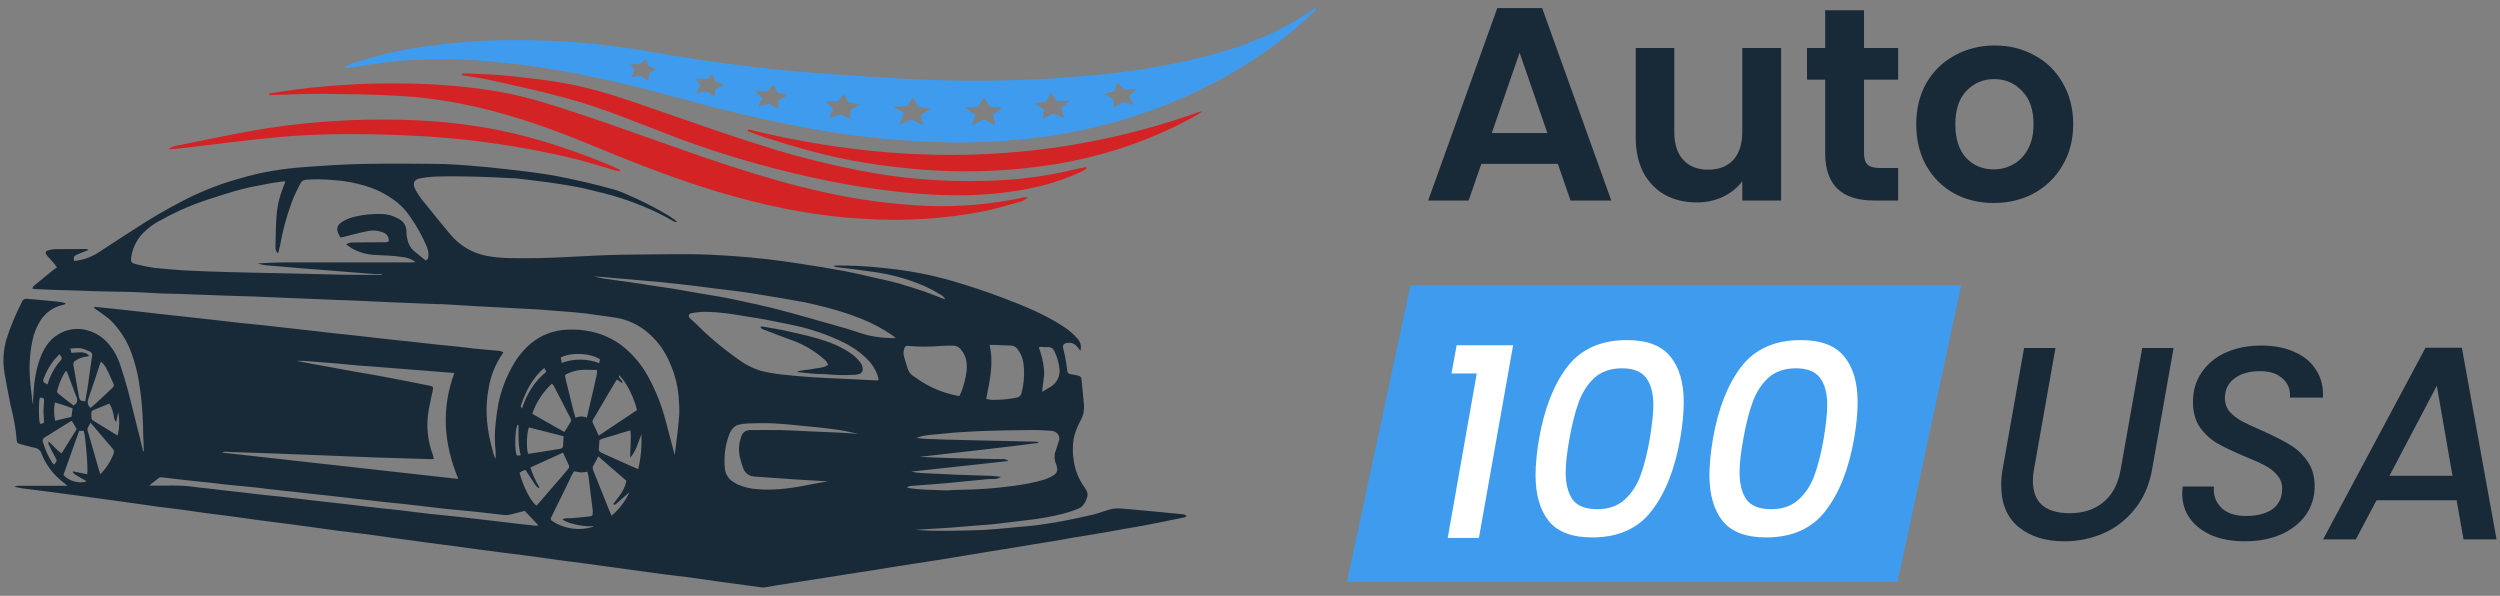
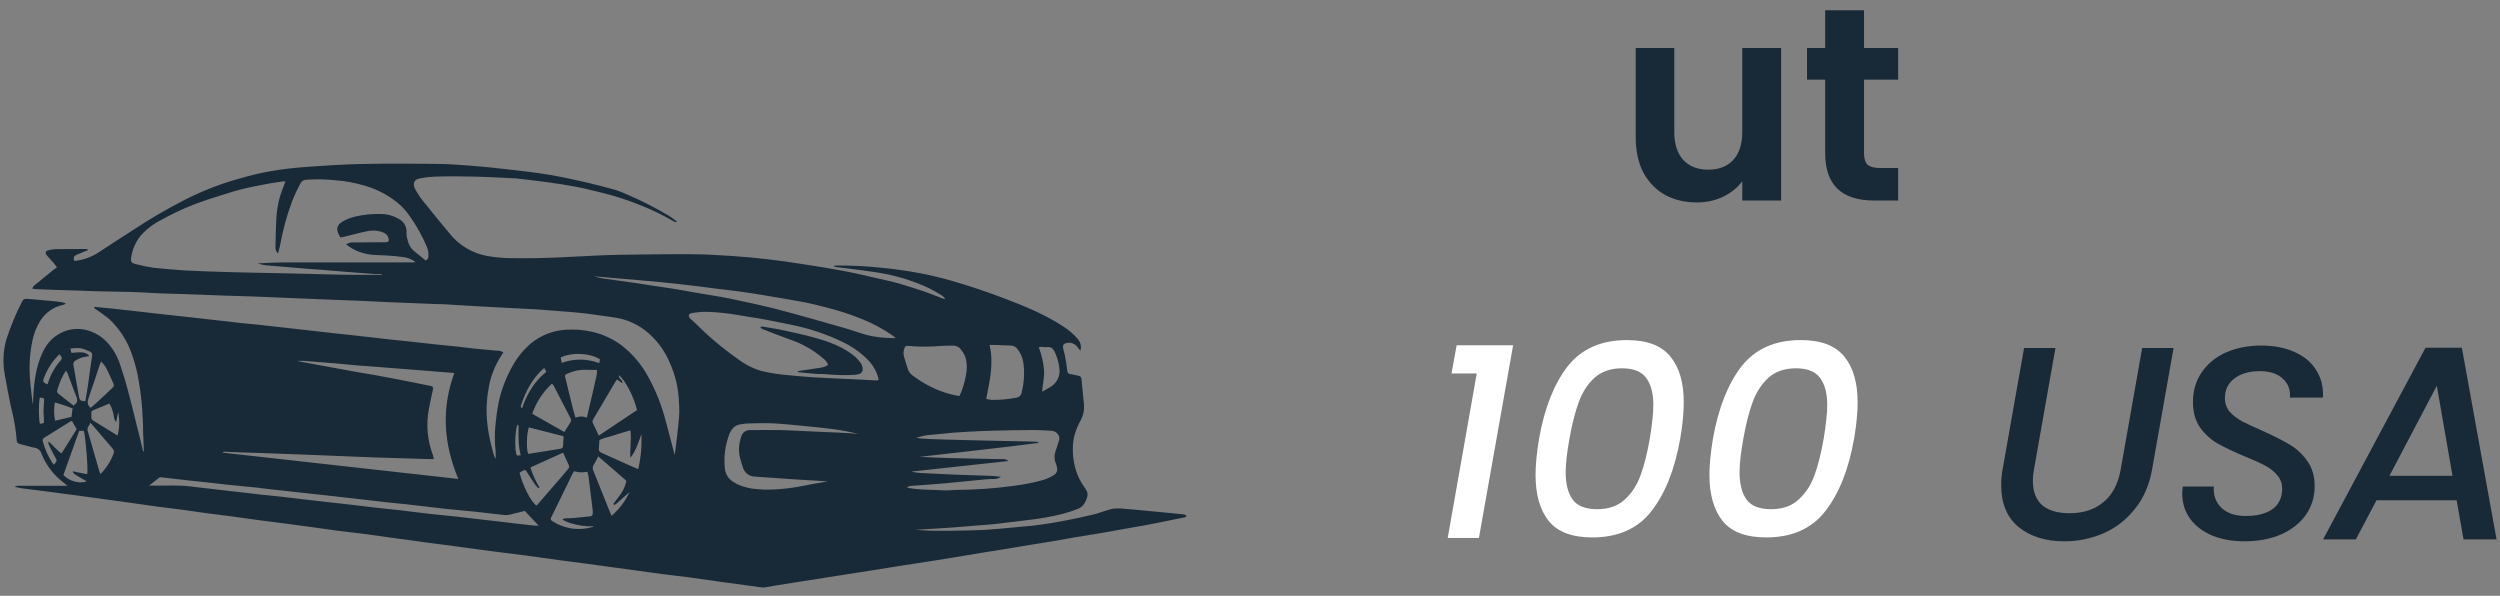
<svg xmlns="http://www.w3.org/2000/svg" width="214" height="51" viewBox="0 0 214 51" fill="none">
  <rect x="0" y="0" width="214" height="51" fill="#808080" stroke="none" />
-   <path d="M133.353 14.029H126.801L125.716 17.163H122.252L128.168 0.689H132.009L137.925 17.163H134.437L133.353 14.029ZM132.457 11.389L130.077 4.507L127.696 11.389H132.457Z" fill="#182938" />
  <path d="M152.462 4.106V17.163H149.139V15.514C148.715 16.079 148.157 16.527 147.466 16.857C146.79 17.171 146.052 17.328 145.25 17.328C144.229 17.328 143.326 17.116 142.54 16.692C141.754 16.252 141.134 15.616 140.678 14.783C140.238 13.934 140.018 12.929 140.018 11.766V4.106H143.318V11.295C143.318 12.332 143.577 13.133 144.096 13.699C144.614 14.249 145.321 14.524 146.217 14.524C147.128 14.524 147.843 14.249 148.362 13.699C148.88 13.133 149.139 12.332 149.139 11.295V4.106H152.462Z" fill="#182938" />
  <path d="M159.56 6.817V13.133C159.56 13.573 159.662 13.895 159.866 14.1C160.086 14.288 160.447 14.382 160.95 14.382H162.482V17.163H160.408C157.627 17.163 156.237 15.812 156.237 13.11V6.817H154.681V4.106H156.237V0.878H159.56V4.106H162.482V6.817H159.56Z" fill="#182938" />
-   <path d="M170.653 17.375C169.396 17.375 168.265 17.101 167.259 16.551C166.254 15.985 165.46 15.191 164.879 14.17C164.313 13.149 164.031 11.97 164.031 10.635C164.031 9.299 164.321 8.121 164.903 7.1C165.5 6.078 166.309 5.293 167.33 4.743C168.351 4.177 169.491 3.894 170.748 3.894C172.005 3.894 173.144 4.177 174.165 4.743C175.186 5.293 175.988 6.078 176.569 7.1C177.166 8.121 177.465 9.299 177.465 10.635C177.465 11.97 177.158 13.149 176.545 14.17C175.948 15.191 175.131 15.985 174.094 16.551C173.073 17.101 171.926 17.375 170.653 17.375ZM170.653 14.5C171.25 14.5 171.808 14.359 172.327 14.076C172.861 13.777 173.285 13.338 173.599 12.756C173.914 12.175 174.071 11.468 174.071 10.635C174.071 9.394 173.741 8.443 173.081 7.783C172.437 7.107 171.643 6.77 170.7 6.77C169.758 6.77 168.964 7.107 168.32 7.783C167.692 8.443 167.377 9.394 167.377 10.635C167.377 11.876 167.684 12.835 168.296 13.51C168.925 14.17 169.711 14.5 170.653 14.5Z" fill="#182938" />
  <path d="M175.947 29.791L174.108 40.184C174.046 40.499 174.014 40.821 174.014 41.151C174.014 42.078 174.281 42.777 174.815 43.248C175.365 43.704 176.143 43.932 177.149 43.932C178.327 43.932 179.293 43.618 180.048 42.989C180.818 42.361 181.312 41.426 181.532 40.184L183.371 29.791H186.058L184.219 40.184C183.984 41.52 183.489 42.651 182.734 43.578C181.996 44.505 181.1 45.197 180.048 45.652C178.995 46.108 177.879 46.336 176.701 46.336C175.098 46.336 173.794 45.927 172.789 45.11C171.799 44.293 171.304 43.107 171.304 41.551C171.304 41.033 171.343 40.577 171.422 40.184L173.26 29.791H175.947Z" fill="#182938" />
  <path d="M192.125 46.336C191.119 46.336 190.216 46.179 189.414 45.864C188.613 45.535 187.977 45.063 187.505 44.45C187.034 43.822 186.798 43.083 186.798 42.235C186.798 42.125 186.814 41.928 186.846 41.646H189.509C189.446 42.368 189.658 42.973 190.145 43.46C190.632 43.932 191.331 44.167 192.243 44.167C193.217 44.167 193.979 43.971 194.529 43.578C195.079 43.17 195.354 42.588 195.354 41.834C195.354 41.379 195.212 40.994 194.93 40.679C194.662 40.349 194.317 40.074 193.892 39.855C193.484 39.635 192.91 39.375 192.172 39.077C191.198 38.668 190.42 38.299 189.839 37.969C189.257 37.639 188.755 37.183 188.33 36.602C187.922 36.021 187.718 35.29 187.718 34.41C187.718 33.436 187.969 32.587 188.472 31.865C188.975 31.126 189.666 30.561 190.546 30.168C191.441 29.775 192.447 29.579 193.563 29.579C194.678 29.579 195.637 29.767 196.438 30.144C197.255 30.506 197.868 31.024 198.276 31.7C198.7 32.36 198.889 33.137 198.842 34.033H196.014C196.077 33.389 195.88 32.855 195.424 32.43C194.969 31.99 194.309 31.77 193.445 31.77C192.533 31.77 191.803 31.983 191.253 32.407C190.719 32.815 190.451 33.373 190.451 34.08C190.451 34.52 190.585 34.905 190.852 35.235C191.135 35.549 191.489 35.824 191.913 36.06C192.337 36.28 192.91 36.547 193.633 36.861C194.607 37.301 195.385 37.694 195.967 38.04C196.564 38.385 197.074 38.857 197.498 39.454C197.923 40.035 198.135 40.758 198.135 41.622C198.135 42.533 197.883 43.35 197.381 44.073C196.878 44.78 196.171 45.338 195.259 45.747C194.348 46.139 193.303 46.336 192.125 46.336Z" fill="#182938" />
  <path d="M210.288 42.824H203.429L201.661 46.171H198.857L207.624 29.767H210.735L213.705 46.171H210.877L210.288 42.824ZM209.934 40.727L208.591 33.02L204.537 40.727H209.934Z" fill="#182938" />
-   <path d="M120.738 24.415H167.875L162.437 49.797H115.299L120.738 24.415Z" fill="#3F9BED" />
  <path d="M124.249 31.969L124.69 29.552H129.523L126.596 46.049H123.924L126.41 31.969H124.249Z" fill="white" />
  <path d="M131.745 37.545C132.209 34.928 133.023 32.867 134.184 31.365C135.361 29.862 137.058 29.111 139.273 29.111C140.992 29.111 142.231 29.584 142.99 30.528C143.749 31.458 144.129 32.759 144.129 34.432C144.129 35.33 144.028 36.368 143.827 37.545C143.362 40.178 142.541 42.246 141.364 43.749C140.202 45.251 138.514 46.003 136.299 46.003C134.579 46.003 133.34 45.538 132.581 44.609C131.822 43.664 131.443 42.347 131.443 40.659C131.443 39.791 131.543 38.754 131.745 37.545ZM141.224 37.545C141.426 36.306 141.526 35.346 141.526 34.664C141.526 33.673 141.325 32.906 140.922 32.364C140.52 31.806 139.83 31.527 138.854 31.527C137.879 31.527 137.089 31.799 136.484 32.341C135.896 32.883 135.447 33.58 135.137 34.432C134.827 35.284 134.564 36.322 134.347 37.545C134.13 38.738 134.022 39.698 134.022 40.426C134.022 41.433 134.223 42.215 134.626 42.773C135.028 43.315 135.725 43.586 136.717 43.586C137.693 43.586 138.475 43.315 139.064 42.773C139.668 42.231 140.125 41.534 140.434 40.682C140.744 39.83 141.008 38.784 141.224 37.545Z" fill="white" />
  <path d="M146.629 37.545C147.094 34.928 147.907 32.867 149.069 31.365C150.246 29.862 151.942 29.111 154.157 29.111C155.877 29.111 157.116 29.584 157.875 30.528C158.634 31.458 159.013 32.759 159.013 34.432C159.013 35.33 158.913 36.368 158.711 37.545C158.247 40.178 157.426 42.246 156.249 43.749C155.087 45.251 153.398 46.003 151.183 46.003C149.464 46.003 148.225 45.538 147.466 44.609C146.707 43.664 146.327 42.347 146.327 40.659C146.327 39.791 146.428 38.754 146.629 37.545ZM156.109 37.545C156.31 36.306 156.411 35.346 156.411 34.664C156.411 33.673 156.21 32.906 155.807 32.364C155.404 31.806 154.715 31.527 153.739 31.527C152.763 31.527 151.973 31.799 151.369 32.341C150.781 32.883 150.331 33.58 150.022 34.432C149.712 35.284 149.448 36.322 149.232 37.545C149.015 38.738 148.906 39.698 148.906 40.426C148.906 41.433 149.108 42.215 149.51 42.773C149.913 43.315 150.61 43.586 151.602 43.586C152.577 43.586 153.36 43.315 153.948 42.773C154.552 42.231 155.009 41.534 155.319 40.682C155.629 39.83 155.892 38.784 156.109 37.545Z" fill="white" />
  <path d="M12.314 38.64C12.291 38.048 12.268 37.454 12.247 36.862C12.247 36.554 12.247 36.243 12.222 35.935C12.181 34.843 12.07 33.755 11.89 32.677C11.762 31.868 11.558 31.072 11.28 30.301C10.897 29.184 10.251 28.174 9.395 27.353C9.069 27.059 8.684 26.827 8.333 26.558C8.239 26.483 8.074 26.467 8.065 26.263C8.587 26.315 9.097 26.36 9.606 26.415C10.369 26.496 11.135 26.582 11.899 26.669L13.222 26.823C13.818 26.891 14.417 26.954 15.013 27.02L16.35 27.167L18.212 27.374C18.998 27.464 19.785 27.56 20.574 27.646C21.122 27.705 21.672 27.752 22.223 27.809C22.7 27.859 23.177 27.913 23.656 27.968C24.241 28.031 24.823 28.099 25.408 28.165L26.841 28.326L28.488 28.514L29.992 28.675C30.577 28.741 31.161 28.804 31.746 28.872C32.285 28.931 32.822 28.997 33.351 29.056C33.881 29.115 34.475 29.169 35.037 29.231C35.849 29.319 36.658 29.414 37.47 29.5C38.032 29.562 38.596 29.609 39.155 29.668C39.658 29.723 40.157 29.793 40.66 29.845C41.279 29.909 41.903 29.963 42.524 30.017C42.722 30.008 42.918 30.056 43.088 30.156C43.06 30.211 43.029 30.265 42.994 30.317C42.367 31.233 41.96 32.279 41.804 33.375C41.684 34.055 41.635 34.745 41.655 35.434C41.683 36.229 41.79 37.02 41.974 37.794C42.054 38.141 42.143 38.475 42.235 38.831C42.279 38.989 42.343 39.142 42.425 39.284C42.437 39.066 42.437 38.849 42.425 38.631C42.335 37.839 42.335 37.04 42.425 36.248C42.479 35.657 42.562 35.069 42.675 34.486C42.908 33.383 43.31 32.322 43.868 31.339C44.276 30.592 44.821 29.926 45.473 29.373C46.343 28.664 47.426 28.259 48.553 28.222C49.262 28.182 49.974 28.241 50.667 28.396C51.596 28.606 52.47 29.009 53.229 29.58C54.148 30.296 54.908 31.191 55.462 32.21C56.127 33.408 56.636 34.685 56.978 36.01C57.239 36.98 57.492 37.953 57.758 38.958C57.831 38.373 57.907 37.808 57.971 37.243C58.035 36.679 58.095 36.11 58.138 35.543C58.161 35.262 58.138 34.976 58.138 34.693C58.138 34.609 58.12 34.527 58.118 34.443C58.084 33.253 57.81 32.082 57.31 30.999C56.932 30.108 56.367 29.306 55.653 28.646C54.773 27.818 53.647 27.295 52.442 27.154C51.69 27.063 50.945 26.927 50.195 26.839C49.61 26.766 49.023 26.723 48.436 26.675C47.551 26.603 46.663 26.537 45.776 26.469C45.657 26.469 45.547 26.469 45.416 26.455L42.462 26.301C42.004 26.279 41.545 26.256 41.086 26.229L37.83 26.034C37.722 26.034 37.612 26.034 37.504 26.034C36.184 25.982 34.86 25.932 33.539 25.877C32.579 25.837 31.618 25.782 30.657 25.741C29.946 25.712 29.238 25.691 28.529 25.662L25.105 25.521C24 25.476 22.895 25.426 21.789 25.383C20.959 25.351 20.129 25.335 19.299 25.306C18.063 25.261 16.825 25.211 15.586 25.168C14.793 25.138 13.997 25.138 13.206 25.088C11.752 24.993 10.298 24.959 8.849 24.945C8.2 24.945 7.551 24.9 6.902 24.88C6.145 24.855 5.386 24.837 4.629 24.812C4.088 24.794 3.548 24.772 3.008 24.746C2.926 24.738 2.844 24.725 2.763 24.707C2.791 24.626 2.832 24.549 2.884 24.481C3.409 24.045 3.936 23.614 4.467 23.186C4.586 23.088 4.717 23.002 4.875 22.887C4.776 22.751 4.694 22.624 4.595 22.51C4.407 22.284 4.201 22.095 4.022 21.873C3.843 21.651 3.877 21.488 4.173 21.42C4.357 21.366 4.548 21.335 4.74 21.327C5.558 21.315 6.379 21.315 7.198 21.315C7.319 21.315 7.462 21.286 7.558 21.404C7.214 21.542 6.87 21.66 6.553 21.812C6.301 21.932 6.287 22.016 6.342 22.338C7.092 22.269 7.812 22.017 8.438 21.606C9.489 20.912 10.548 20.232 11.605 19.551C12.878 18.716 14.194 17.946 15.547 17.245C16.928 16.521 18.373 15.925 19.865 15.466C20.753 15.205 21.645 14.951 22.541 14.77C23.487 14.583 24.441 14.445 25.401 14.357C26.479 14.257 27.557 14.203 28.637 14.13C31.501 13.962 34.37 14.01 37.229 14.028C38.202 14.028 39.176 14.096 40.146 14.171C41.261 14.255 42.373 14.368 43.483 14.498C44.661 14.631 45.845 14.767 47.016 14.962C48.106 15.144 49.186 15.386 50.261 15.629C51.082 15.831 51.894 16.035 52.703 16.262C53.045 16.374 53.38 16.507 53.706 16.66C54.931 17.185 56.118 17.791 57.26 18.474C57.489 18.613 57.707 18.787 57.948 18.964C57.794 19.059 57.707 18.964 57.629 18.926C56.759 18.419 55.852 17.977 54.916 17.604C53.831 17.158 52.713 16.793 51.573 16.511C50.851 16.341 50.13 16.146 49.401 16.005C48.541 15.84 47.672 15.71 46.805 15.59C45.902 15.466 44.994 15.364 44.088 15.262H43.944C41.708 15.132 39.472 15.051 37.231 15.117C36.799 15.134 36.369 15.185 35.945 15.268C35.45 15.361 35.305 15.688 35.516 16.144C35.783 16.649 36.111 17.121 36.493 17.549C37.158 18.377 37.823 19.207 38.509 20.016C39.305 21.003 40.432 21.675 41.687 21.909C42.326 22.021 42.972 22.083 43.62 22.095C44.402 22.116 45.186 22.095 45.968 22.095C46.714 22.082 47.459 22.052 48.204 22.018C49.094 21.98 49.981 21.923 50.869 21.884C51.626 21.851 52.385 21.817 53.141 21.807C55.139 21.782 57.138 21.751 59.136 21.762C60.301 21.762 61.468 21.835 62.631 21.909C63.651 21.975 64.667 22.073 65.683 22.188C66.66 22.299 67.634 22.44 68.607 22.592C69.817 22.778 71.028 22.968 72.232 23.195C73.234 23.383 74.225 23.626 75.213 23.85C75.789 23.98 76.36 24.1 76.931 24.261C77.667 24.471 78.398 24.714 79.125 24.954C79.68 25.145 80.222 25.372 80.769 25.582C80.82 25.587 80.871 25.587 80.921 25.582C80.788 25.411 80.618 25.27 80.423 25.172C79.843 24.812 79.228 24.508 78.589 24.265C77.74 23.934 76.865 23.672 75.972 23.483C75.128 23.306 74.266 23.209 73.411 23.088C72.803 23.002 72.193 22.939 71.576 22.862C71.491 22.848 71.411 22.81 71.347 22.753C71.443 22.753 71.542 22.733 71.638 22.73C72.901 22.719 74.164 22.782 75.42 22.918C76.545 23.023 77.662 23.18 78.77 23.39C79.666 23.56 80.554 23.78 81.432 24.027C83.017 24.481 84.572 25.009 86.106 25.594C87.835 26.254 89.546 26.968 91.087 27.993C91.528 28.281 91.927 28.63 92.27 29.029C92.385 29.166 92.465 29.328 92.502 29.503C92.538 29.677 92.53 29.858 92.478 30.029C92.382 29.904 92.32 29.827 92.261 29.745C92.154 29.583 91.997 29.46 91.813 29.394C91.63 29.328 91.429 29.323 91.242 29.38C91.047 29.428 90.96 29.557 91.002 29.791C91.043 30.024 91.119 30.226 91.158 30.448C91.236 30.868 91.307 31.287 91.357 31.711C91.378 31.89 91.426 31.997 91.621 32.024C91.816 32.051 92.079 32.103 92.29 32.158C92.501 32.212 92.554 32.26 92.579 32.5C92.648 33.221 92.715 33.942 92.79 34.663C92.827 35.116 92.731 35.569 92.513 35.969C92.267 36.406 92.078 36.871 91.951 37.355C91.906 37.55 91.874 37.749 91.857 37.949C91.793 38.712 91.871 39.48 92.086 40.216C92.226 40.684 92.436 41.128 92.71 41.533C92.735 41.574 92.763 41.613 92.79 41.651C92.974 41.921 93.171 42.186 93.066 42.538C92.937 42.973 92.733 43.37 92.284 43.551C91.862 43.722 91.429 43.865 90.988 43.98C89.974 44.233 88.943 44.416 87.904 44.526C86.998 44.628 86.092 44.753 85.186 44.855C84.805 44.898 84.42 44.921 84.04 44.95C83.225 45.018 82.411 45.086 81.597 45.15C81.189 45.184 80.781 45.206 80.373 45.231C79.701 45.27 79.031 45.304 78.357 45.354C78.79 45.381 79.226 45.419 79.66 45.428C80.322 45.442 80.984 45.442 81.648 45.428C82.538 45.415 83.427 45.401 84.317 45.356C85.06 45.317 85.801 45.233 86.541 45.17C87.129 45.118 87.713 45.07 88.298 45.009C88.692 44.968 89.085 44.912 89.477 44.853C89.988 44.773 90.499 44.699 91.004 44.596C91.864 44.426 92.724 44.254 93.575 44.048C94.134 43.912 94.668 43.678 95.228 43.553C95.561 43.509 95.897 43.509 96.23 43.553C96.663 43.578 97.092 43.624 97.523 43.664L99.461 43.846L101.181 44.018C101.323 44.032 101.477 44.018 101.564 44.197C101.523 44.232 101.476 44.259 101.426 44.279C100.662 44.438 99.898 44.593 99.133 44.746C98.686 44.834 98.237 44.923 97.789 45.005C97.186 45.113 96.581 45.213 95.98 45.32C95.446 45.413 94.916 45.517 94.375 45.608C93.51 45.753 92.644 45.889 91.781 46.034C91.247 46.125 90.717 46.229 90.176 46.32C89.596 46.417 89.013 46.503 88.433 46.599C87.899 46.685 87.367 46.78 86.828 46.868L84.943 47.172L83.414 47.422C82.787 47.526 82.159 47.632 81.531 47.734C80.903 47.837 80.205 47.95 79.54 48.054C78.662 48.19 77.784 48.319 76.906 48.458C76.323 48.548 75.745 48.65 75.163 48.743C74.58 48.836 73.952 48.932 73.349 49.025L71.712 49.281L68.829 49.734L66.41 50.117C66.089 50.169 65.77 50.231 65.451 50.281C65.368 50.292 65.284 50.292 65.201 50.281C64.055 50.124 62.892 49.97 61.739 49.811C60.787 49.678 59.837 49.535 58.886 49.408C58.198 49.317 57.526 49.247 56.847 49.161C56.12 49.065 55.396 48.961 54.669 48.864L52.708 48.596C51.898 48.485 51.089 48.369 50.28 48.263C49.507 48.158 48.732 48.063 47.959 47.959C46.982 47.827 46.007 47.687 45.033 47.555C44.388 47.469 43.744 47.397 43.102 47.313C42.341 47.215 41.579 47.113 40.809 47.011C40.155 46.923 39.502 46.83 38.848 46.744C38.084 46.642 37.323 46.546 36.555 46.444C35.72 46.333 34.888 46.218 34.055 46.104C33.081 45.968 32.106 45.828 31.129 45.698C30.428 45.605 29.721 45.537 29.02 45.447C28.352 45.361 27.687 45.258 27.022 45.166C26.522 45.095 26.022 45.029 25.523 44.964L24.486 44.825C23.702 44.723 22.915 44.626 22.129 44.522C21.402 44.424 20.677 44.315 19.952 44.218C19.228 44.12 18.544 44.043 17.843 43.95C17.141 43.857 16.393 43.744 15.666 43.644C15.192 43.578 14.715 43.519 14.238 43.461C14.008 43.429 13.761 43.406 13.522 43.372C12.417 43.218 11.312 43.057 10.207 42.905C9.101 42.753 7.991 42.61 6.886 42.452C6.017 42.336 5.148 42.225 4.279 42.105C3.492 42.003 2.706 41.91 1.919 41.805C1.722 41.778 1.525 41.728 1.256 41.674C1.381 41.594 1.531 41.562 1.678 41.583H5.774L5.113 41.041C4.424 40.441 3.89 39.687 3.556 38.842C3.521 38.712 3.448 38.595 3.348 38.504C3.247 38.414 3.122 38.354 2.988 38.332C2.552 38.255 2.128 38.105 1.699 38.003C1.545 37.962 1.442 37.896 1.433 37.717C1.372 36.948 1.255 36.184 1.084 35.432C1.027 35.153 0.942 34.879 0.887 34.6C0.72 33.743 0.55 32.899 0.405 32.044C0.218 31.036 0.27 29.998 0.559 29.013C0.918 27.905 1.367 26.829 1.903 25.793C1.932 25.72 1.986 25.658 2.056 25.62C2.126 25.581 2.207 25.567 2.286 25.58C2.55 25.605 2.813 25.621 3.077 25.644L4.799 25.802C5.083 25.823 5.364 25.876 5.636 25.959C5.579 26 5.528 26.068 5.464 26.081C5.05 26.161 4.656 26.324 4.309 26.561C3.962 26.799 3.668 27.105 3.446 27.46C3.12 27.988 2.891 28.569 2.772 29.176C2.561 30.191 2.488 31.229 2.556 32.262C2.586 32.854 2.671 33.443 2.731 34.033C2.744 34.237 2.779 34.439 2.836 34.636C2.836 34.493 2.836 34.35 2.836 34.208C2.891 33.017 3.006 31.834 3.421 30.709C3.731 29.872 4.171 29.11 4.98 28.63C5.637 28.218 6.428 28.066 7.193 28.206C8.089 28.382 8.886 28.881 9.431 29.605C9.827 30.113 10.126 30.689 10.314 31.303C10.773 32.663 11.121 34.037 11.461 35.425C11.621 36.105 11.803 36.785 11.97 37.466C12.066 37.856 12.158 38.248 12.252 38.638L12.314 38.64ZM23.809 21.694C23.726 21.626 23.661 21.538 23.621 21.439C23.58 21.339 23.567 21.231 23.58 21.125C23.603 20.27 23.608 19.413 23.665 18.561C23.701 18.04 23.783 17.524 23.913 17.019C24.041 16.518 24.25 16.037 24.431 15.529C24.37 15.525 24.309 15.525 24.247 15.529C23.904 15.577 23.56 15.613 23.216 15.679C22.367 15.842 21.512 15.983 20.677 16.2C19.714 16.452 18.769 16.767 17.822 17.073C16.451 17.516 15.128 18.091 13.871 18.79C13.201 19.116 12.599 19.565 12.096 20.111C11.637 20.651 11.34 21.305 11.236 22.002C11.174 22.42 11.236 22.51 11.644 22.612C12.155 22.75 12.673 22.855 13.197 22.927C14.114 23.027 15.013 23.095 15.926 23.154C17.187 23.22 18.448 23.259 19.709 23.295C21.044 23.333 22.381 23.354 23.715 23.383C24.633 23.401 25.55 23.422 26.467 23.444C27.343 23.465 28.222 23.499 29.1 23.51C30.146 23.526 31.194 23.526 32.242 23.531H32.668V23.46C32.478 23.46 32.285 23.46 32.093 23.46C31.412 23.413 30.73 23.361 30.045 23.304C29.267 23.243 28.49 23.172 27.71 23.111C27.281 23.075 26.848 23.05 26.417 23.016L23.06 22.733C22.722 22.722 22.387 22.659 22.069 22.547C22.828 22.506 23.585 22.463 24.339 22.46C27.988 22.46 31.636 22.46 35.285 22.46C35.383 22.46 35.482 22.447 35.58 22.438C35.22 22.169 34.786 22.011 34.335 21.984C33.636 21.889 32.925 21.857 32.216 21.828C31.493 21.817 30.784 21.629 30.152 21.279C29.983 21.182 29.827 21.052 29.63 20.921C29.813 20.796 30.034 20.737 30.256 20.753L32.748 20.737C32.844 20.743 32.941 20.743 33.037 20.737C33.267 20.712 33.303 20.651 33.267 20.436C33.247 20.318 33.196 20.207 33.119 20.114C33.042 20.022 32.942 19.951 32.829 19.91C32.369 19.721 31.86 19.684 31.377 19.805C30.742 19.925 30.118 20.111 29.49 20.259C29.375 20.286 29.26 20.306 29.143 20.329L29.024 20.12C28.74 19.608 28.836 19.25 29.348 18.951C29.67 18.768 30.016 18.631 30.377 18.545C31.128 18.368 31.899 18.292 32.67 18.318C33.178 18.327 33.673 18.468 34.108 18.726C34.323 18.827 34.503 18.988 34.626 19.19C34.748 19.392 34.807 19.625 34.796 19.86C34.788 20.086 34.819 20.312 34.888 20.529C34.953 20.858 35.112 21.163 35.346 21.406C35.702 21.705 36.066 21.996 36.426 22.293C36.502 22.27 36.569 22.223 36.614 22.159C36.659 22.095 36.68 22.017 36.674 21.939C36.696 21.666 36.651 21.391 36.544 21.139C36.161 20.226 35.679 19.358 35.106 18.549C34.802 18.091 34.43 17.68 34.003 17.332C33.216 16.703 32.316 16.228 31.349 15.933C30.444 15.651 29.506 15.477 28.559 15.416C27.781 15.339 26.997 15.329 26.217 15.386C26.117 15.385 26.018 15.412 25.932 15.464C25.846 15.515 25.776 15.59 25.731 15.679C25.449 16.191 25.202 16.721 24.991 17.266C24.527 18.517 24.18 19.807 23.952 21.12C23.894 21.286 23.851 21.499 23.809 21.694ZM75.213 32.502C75.177 32.357 75.151 32.217 75.105 32.085C74.909 31.559 74.596 31.084 74.188 30.695C73.558 30.09 72.829 29.594 72.033 29.226C71.2 28.828 70.336 28.496 69.451 28.233C68.221 27.848 66.951 27.655 65.694 27.39C65.167 27.279 64.632 27.206 64.089 27.12C63.438 27.013 62.789 26.893 62.133 26.816C61.573 26.745 61.01 26.703 60.445 26.691C60.038 26.691 59.632 26.728 59.232 26.8C58.929 26.848 58.877 27.063 59.09 27.279C59.216 27.405 59.363 27.505 59.489 27.637C60.61 28.764 61.828 29.792 63.13 30.709C63.738 31.178 64.429 31.532 65.167 31.752C65.761 31.895 66.364 31.999 66.972 32.065C67.829 32.162 68.691 32.228 69.554 32.292C70.657 32.36 71.762 32.403 72.865 32.457L73.225 32.473C73.849 32.505 74.47 32.539 75.094 32.568C75.124 32.559 75.144 32.536 75.213 32.502ZM88.926 37.908C85.521 38.361 82.118 38.704 78.722 39.105C79.6 39.148 80.476 39.187 81.352 39.209C82.615 39.245 83.874 39.268 85.143 39.295C85.372 39.295 85.601 39.295 85.831 39.295C86.01 39.29 86.186 39.349 86.324 39.463L77.993 40.37C78.275 40.434 78.563 40.475 78.852 40.49C79.825 40.542 80.797 40.592 81.769 40.631C82.742 40.669 83.764 40.692 84.762 40.731C85.039 40.731 85.317 40.783 85.679 40.817C85.511 40.938 85.308 41.003 85.099 41.003C84.87 41.003 84.64 41.003 84.411 41.028C83.299 41.134 82.189 41.254 81.077 41.354C80.095 41.443 79.114 41.513 78.132 41.581C77.958 41.587 77.787 41.627 77.63 41.701C77.674 41.729 77.722 41.752 77.772 41.769C78.758 41.946 79.76 41.914 80.754 41.973C81.171 41.998 81.593 41.935 82.012 41.932C83.598 41.922 85.18 41.808 86.75 41.59C87.633 41.486 88.506 41.311 89.36 41.066C89.656 40.969 89.938 40.837 90.201 40.672C90.324 40.603 90.417 40.494 90.466 40.364C90.514 40.233 90.514 40.09 90.465 39.96C90.449 39.866 90.424 39.774 90.389 39.685C90.242 39.355 90.228 38.981 90.35 38.64C90.433 38.343 90.55 38.057 90.635 37.76C90.682 37.642 90.692 37.513 90.665 37.389C90.621 37.245 90.532 37.118 90.412 37.026C90.291 36.934 90.145 36.882 89.993 36.876C89.502 36.853 89.009 36.808 88.516 36.81C87.266 36.81 86.014 36.844 84.764 36.874C84.127 36.89 83.489 36.924 82.854 36.956C82.469 36.976 82.086 36.999 81.707 37.03C81.001 37.092 80.297 37.16 79.591 37.23C79.198 37.261 78.813 37.347 78.444 37.484C78.73 37.527 79.018 37.556 79.306 37.57C79.907 37.597 80.508 37.618 81.109 37.633C82.228 37.665 83.347 37.692 84.466 37.715C85.842 37.747 87.218 37.772 88.58 37.803C88.664 37.805 88.747 37.816 88.828 37.837C88.864 37.855 88.897 37.879 88.926 37.908ZM19.067 38.694V38.747L39.233 40.998C37.977 37.989 37.761 34.987 38.894 31.929L37.5 31.818L34.808 31.605L31.932 31.378C31.515 31.346 31.093 31.326 30.675 31.289C30.006 31.23 29.336 31.158 28.666 31.101C27.794 31.027 26.92 30.958 26.045 30.893C25.83 30.877 25.612 30.893 25.396 30.893C26 31.02 26.603 31.119 27.203 31.233C28.325 31.437 29.446 31.648 30.567 31.849C31.065 31.94 31.563 32.013 32.06 32.101C32.558 32.19 33.003 32.278 33.475 32.366C33.948 32.455 34.489 32.559 34.996 32.659C35.619 32.784 36.243 32.904 36.864 33.035C37.071 33.078 37.094 33.164 37.053 33.378C36.931 33.935 36.807 34.491 36.704 35.049C36.463 36.359 36.586 37.71 37.059 38.958C37.092 39.069 37.119 39.183 37.14 39.298H36.704L32.014 39.155C31.45 39.137 30.886 39.109 30.322 39.087C29.157 39.039 27.992 38.989 26.827 38.946C25.555 38.896 24.282 38.849 23.007 38.803C22.069 38.769 21.131 38.744 20.195 38.71C19.884 38.71 19.572 38.676 19.26 38.663C19.195 38.667 19.13 38.677 19.067 38.694ZM44.92 43.733C44.48 43.844 44.054 43.959 43.623 44.059C43.484 44.091 43.342 44.101 43.201 44.089C42.377 44 41.554 43.896 40.731 43.807C39.908 43.719 39.054 43.656 38.22 43.565C37.05 43.435 35.883 43.29 34.714 43.157C34.152 43.093 33.59 43.048 33.028 42.987C32.466 42.925 31.907 42.857 31.347 42.792L29.63 42.597L28.267 42.442L26.479 42.248C25.988 42.193 25.5 42.136 25.009 42.084L23.255 41.894C22.812 41.844 22.374 41.78 21.931 41.733C21.106 41.649 20.28 41.576 19.457 41.49C18.884 41.431 18.311 41.356 17.739 41.293C17.226 41.236 16.712 41.191 16.198 41.132C15.41 41.044 14.623 40.948 13.834 40.86C13.767 40.847 13.697 40.855 13.635 40.885C13.35 41.111 13.078 41.325 12.766 41.565C12.961 41.565 13.117 41.565 13.272 41.565C14.281 41.592 15.293 41.504 16.302 41.64C16.825 41.712 17.35 41.762 17.875 41.821L19.379 41.998C19.95 42.064 20.526 42.125 21.097 42.193C21.537 42.243 21.98 42.302 22.42 42.349C22.97 42.408 23.521 42.456 24.071 42.517C24.821 42.601 25.573 42.694 26.323 42.783L28.077 42.984C28.568 43.039 29.056 43.089 29.547 43.145L31.152 43.336C31.611 43.388 32.069 43.445 32.512 43.495C33.049 43.551 33.588 43.599 34.117 43.66C35 43.764 35.881 43.887 36.764 43.984C37.553 44.073 38.341 44.138 39.13 44.227C40.323 44.361 41.515 44.504 42.708 44.642L44.462 44.85C44.891 44.9 45.321 44.948 45.751 44.993C45.849 44.993 45.952 44.993 46.108 44.993L44.92 43.733ZM76.685 28.936C76.523 28.811 76.422 28.73 76.316 28.655C75.513 28.11 74.652 27.654 73.748 27.294C72.791 26.91 71.809 26.59 70.808 26.335C70.18 26.174 69.551 26.011 68.914 25.882C67.687 25.655 66.456 25.451 65.226 25.245C64.564 25.136 63.899 25.034 63.234 24.943C62.569 24.852 61.874 24.778 61.195 24.694C60.707 24.633 60.22 24.564 59.732 24.503C59.161 24.435 58.585 24.367 58.014 24.304C57.514 24.249 57.013 24.197 56.51 24.147C55.914 24.091 55.315 24.038 54.717 23.986L52.385 23.787L51.926 23.744L50.851 23.651C51.126 23.738 51.408 23.803 51.694 23.846C52.703 23.993 53.715 24.129 54.724 24.272C55.045 24.32 55.364 24.376 55.682 24.426C56.288 24.517 56.895 24.596 57.498 24.694C58.067 24.784 58.645 24.893 59.202 24.991C60.053 25.136 60.906 25.272 61.757 25.422C62.229 25.505 62.699 25.605 63.167 25.707C64.139 25.918 65.116 26.118 66.082 26.358C67.13 26.619 68.169 26.916 69.21 27.204C70.251 27.492 71.335 27.8 72.4 28.111C73.184 28.337 73.936 28.655 74.748 28.791C75.387 28.906 76.036 28.955 76.685 28.936ZM82.118 33.904C82.174 33.806 82.223 33.706 82.267 33.602C82.508 32.996 82.669 32.361 82.746 31.713C82.79 31.097 82.721 30.5 82.311 29.995C82.243 29.882 82.15 29.786 82.039 29.715C81.927 29.644 81.8 29.6 81.668 29.587C81.308 29.587 80.946 29.587 80.586 29.607C79.629 29.695 78.665 29.695 77.708 29.607C77.649 29.593 77.587 29.603 77.536 29.635C77.484 29.666 77.447 29.717 77.433 29.775C77.333 30.007 77.315 30.266 77.38 30.509C77.481 30.875 77.596 31.237 77.715 31.596C77.787 31.824 77.936 32.022 78.137 32.156C78.417 32.342 78.68 32.55 78.969 32.718C79.931 33.311 81.001 33.714 82.118 33.904ZM70.865 41.205C69.843 41.143 68.861 41.091 67.884 41.025C66.806 40.953 65.729 40.877 64.651 40.799C64.414 40.799 64.183 40.724 63.992 40.584C63.802 40.444 63.662 40.248 63.594 40.023C63.5 39.742 63.413 39.459 63.342 39.173C63.205 38.591 63.238 37.982 63.438 37.418C63.474 37.247 63.569 37.093 63.706 36.983C63.844 36.873 64.015 36.814 64.192 36.815C65.07 36.815 65.949 36.799 66.827 36.815C67.763 36.838 68.698 36.899 69.636 36.94C70.283 36.969 70.932 36.994 71.581 37.021C71.989 37.039 72.397 37.062 72.805 37.087C73.035 37.101 73.264 37.13 73.493 37.151C72.807 36.977 72.111 36.842 71.409 36.745C70.684 36.645 69.955 36.575 69.226 36.504C68.258 36.409 67.29 36.303 66.32 36.246C65.577 36.205 64.83 36.225 64.082 36.246C63.83 36.253 63.579 36.282 63.332 36.332C62.842 36.425 62.585 36.772 62.415 37.205C62.078 38.111 61.952 39.08 62.044 40.041C62.057 40.299 62.137 40.548 62.275 40.767C62.413 40.985 62.605 41.166 62.832 41.291C62.924 41.345 63.016 41.404 63.112 41.452C63.66 41.7 64.251 41.843 64.853 41.873C65.271 41.916 65.692 41.926 66.112 41.905C66.881 41.875 67.647 41.791 68.405 41.653C69.201 41.488 70.01 41.356 70.865 41.205ZM84.418 34.146C84.569 34.184 84.722 34.211 84.877 34.228C85.584 34.244 86.291 34.182 86.984 34.042C87.103 34.031 87.215 33.98 87.3 33.897C87.386 33.815 87.44 33.706 87.454 33.589C87.66 32.783 87.713 31.946 87.61 31.122C87.558 30.673 87.384 30.247 87.106 29.888C87.037 29.791 86.946 29.712 86.84 29.657C86.733 29.603 86.615 29.576 86.496 29.578C86.053 29.578 85.608 29.541 85.165 29.525C85.026 29.525 84.886 29.525 84.707 29.525C85.081 31.11 84.718 32.609 84.418 34.146ZM50.8 45.029C50.181 45.147 48.528 44.821 48.149 44.456C48.221 44.416 48.298 44.387 48.379 44.37C48.583 44.354 48.789 44.37 48.991 44.347C49.481 44.306 49.972 44.261 50.461 44.204C50.704 44.177 50.74 44.118 50.738 43.878C50.742 43.819 50.742 43.76 50.738 43.701C50.619 42.724 50.498 41.748 50.376 40.771C50.353 40.64 50.323 40.51 50.286 40.381C50.096 40.413 49.904 40.432 49.711 40.438C49.516 40.416 49.322 40.382 49.131 40.336C49.076 40.434 49.014 40.533 48.961 40.638C48.826 40.914 48.697 41.198 48.562 41.474C48.103 42.402 47.648 43.33 47.198 44.256C47.174 44.284 47.158 44.316 47.15 44.351C47.142 44.386 47.142 44.423 47.151 44.458C47.16 44.492 47.178 44.524 47.202 44.551C47.225 44.578 47.256 44.599 47.289 44.612C47.787 44.939 48.351 45.153 48.941 45.239C49.532 45.326 50.134 45.283 50.706 45.113C50.734 45.109 50.766 45.066 50.8 45.036V45.029ZM51.259 37.286L54.529 35.103C54.3 34.076 53.589 32.643 52.99 32.112C52.903 32.423 53.327 32.502 53.275 32.809L52.811 32.48C52.745 32.58 52.676 32.675 52.619 32.775C52.41 33.121 52.206 33.468 52.002 33.818C51.591 34.516 51.188 35.214 50.773 35.908C50.737 35.961 50.718 36.024 50.718 36.088C50.718 36.152 50.737 36.215 50.773 36.269C50.913 36.527 51.025 36.801 51.151 37.069C51.176 37.144 51.206 37.191 51.263 37.293L51.259 37.286ZM46.179 41.724L46.108 41.789C46.019 41.723 45.937 41.647 45.865 41.563C45.611 41.191 45.358 40.817 45.118 40.429C44.978 40.202 44.98 40.202 44.732 40.311C44.638 40.356 44.553 40.413 44.473 40.461C44.755 41.594 45.448 42.955 45.907 43.27C45.927 43.27 45.955 43.256 45.968 43.241C46.679 42.423 47.389 41.603 48.099 40.781C48.287 40.554 48.463 40.341 48.647 40.123C48.685 40.085 48.711 40.035 48.719 39.982C48.727 39.928 48.718 39.874 48.693 39.826C48.53 39.474 48.369 39.121 48.197 38.747L45.407 40.014C45.586 40.616 45.845 41.191 46.179 41.724ZM50.236 35.758C50.307 35.45 50.371 35.173 50.433 34.897C50.663 33.96 50.869 33.024 51.08 32.085C51.098 31.947 51.106 31.808 51.103 31.668L49.956 31.654C49.498 31.664 49.048 31.769 48.633 31.96C48.344 32.081 48.342 32.094 48.404 32.389C48.615 33.267 48.83 34.143 49.05 35.017C49.112 35.269 49.193 35.514 49.266 35.763C49.417 35.692 49.583 35.655 49.751 35.654C49.918 35.653 50.084 35.689 50.236 35.758ZM51.206 39.062C51.099 39.306 50.975 39.544 50.834 39.772C50.778 39.846 50.744 39.935 50.736 40.029C50.729 40.122 50.749 40.215 50.793 40.297C51.22 41.356 51.639 42.417 52.064 43.472C52.151 43.699 52.245 43.9 52.35 44.152C53.001 43.593 53.524 42.904 53.884 42.13C53.511 42.445 53.153 42.771 52.793 43.093C52.717 43.161 52.644 43.261 52.488 43.15C52.935 42.538 53.488 41.982 53.614 41.15L51.206 39.062ZM48.31 36.976C48.507 36.663 48.693 36.386 48.855 36.098C48.874 36.058 48.883 36.014 48.883 35.969C48.883 35.925 48.874 35.881 48.855 35.84C48.377 34.897 47.892 33.957 47.402 33.022C47.357 32.955 47.305 32.893 47.248 32.836C46.478 33.546 45.898 34.434 45.56 35.42C46.482 35.951 47.388 36.464 48.301 36.976H48.31ZM53.958 39.184C53.912 38.411 54.07 37.649 53.958 36.838C53.472 36.983 53.022 37.103 52.582 37.252C52.142 37.402 51.678 37.479 51.314 37.665C51.295 37.915 51.289 38.103 51.268 38.289C51.233 38.597 51.268 38.656 51.543 38.783L53.944 39.864C54.157 39.96 54.373 40.048 54.632 40.157C54.862 39.176 54.952 38.168 54.9 37.162C54.646 37.867 54.446 38.583 53.958 39.184ZM5.428 40.656C5.886 41.189 6.845 41.443 7.418 41.198C7.209 41.078 6.98 40.95 6.755 40.817C6.262 40.52 6.262 40.517 6.221 40.345L7.466 40.592C7.562 40.227 7.317 37.264 7.173 36.883H6.776L5.428 40.656ZM45.271 36.586C45.074 37.13 45.042 38.468 45.216 38.853L46.482 38.654C46.955 38.581 47.427 38.509 47.899 38.427C48.142 38.386 48.193 38.323 48.204 38.071C48.216 37.819 48.23 37.604 48.243 37.341L45.271 36.586ZM6.154 36.028C6.088 36.053 6.023 36.083 5.96 36.117C5.239 36.57 4.519 37.023 3.799 37.463C3.735 37.495 3.685 37.551 3.662 37.618C3.638 37.685 3.642 37.759 3.673 37.824C3.849 38.453 4.117 39.054 4.469 39.606C4.516 39.669 4.568 39.729 4.625 39.785C4.909 39.416 4.893 39.427 4.696 39.087C4.499 38.747 4.329 38.37 4.152 38.01C4.132 37.967 4.152 37.903 4.152 37.783C4.558 38.135 4.84 38.529 5.269 38.812L6.565 36.74L6.154 36.028ZM8.597 40.586C9.078 40.101 9.454 39.524 9.7 38.889C9.746 38.807 9.763 38.712 9.749 38.62C9.736 38.527 9.692 38.441 9.624 38.375C9.076 37.749 8.542 37.11 8 36.475C7.918 36.38 7.833 36.287 7.739 36.182C7.705 36.272 7.661 36.358 7.608 36.438C7.544 36.516 7.503 36.609 7.491 36.709C7.48 36.808 7.497 36.909 7.542 36.999C7.847 38.032 8.136 39.071 8.434 40.105C8.466 40.25 8.526 40.391 8.597 40.586ZM7.301 34.355C7.379 33.901 7.457 33.477 7.519 33.058C7.622 32.344 7.705 31.625 7.819 30.913C7.943 30.14 7.987 30.197 7.218 29.895C6.836 29.743 6.453 29.795 6.021 29.836L6.113 30.206C7.079 30.099 7.39 30.154 7.643 30.482C7.572 30.498 7.501 30.51 7.429 30.518C7.095 30.555 6.773 30.668 6.489 30.847C6.405 30.885 6.338 30.952 6.301 31.036C6.265 31.12 6.262 31.215 6.292 31.301C6.388 31.788 6.462 32.28 6.547 32.77C6.615 33.167 6.689 33.563 6.76 33.96C6.797 34.16 6.861 34.332 7.118 34.321C7.18 34.327 7.241 34.338 7.301 34.355ZM88.917 29.718C89.146 30.319 89.296 30.947 89.362 31.586C89.44 32.228 89.245 32.838 89.208 33.536L89.896 33.133C90.174 32.977 90.397 32.742 90.538 32.459C90.679 32.176 90.73 31.858 90.685 31.546C90.639 31.097 90.522 30.659 90.337 30.246C90.201 29.922 90.05 29.652 89.614 29.716C89.447 29.722 89.28 29.712 89.114 29.686C89.048 29.691 88.982 29.701 88.917 29.718ZM8.643 30.954C8.592 31.088 8.544 31.194 8.51 31.303C8.207 32.21 7.92 33.135 7.592 34.042C7.478 34.371 7.448 34.647 7.748 34.91C7.826 34.849 7.913 34.788 7.991 34.718C8.297 34.446 8.597 34.171 8.892 33.895C9.138 33.668 9.376 33.441 9.619 33.201C9.675 33.164 9.715 33.11 9.733 33.047C9.752 32.983 9.746 32.916 9.718 32.856C9.53 32.446 9.36 32.026 9.149 31.627C9.033 31.368 8.86 31.138 8.643 30.954ZM9.36 34.541C8.993 34.695 8.631 34.854 8.266 34.994C7.705 35.221 7.835 35.16 7.822 35.656C7.822 35.679 7.822 35.704 7.822 35.727C7.817 35.785 7.831 35.843 7.861 35.894C7.891 35.944 7.935 35.985 7.989 36.01C8.411 36.262 8.826 36.522 9.243 36.779L10.064 37.282C10.234 36.625 10.251 35.94 10.115 35.275L9.943 36.126C9.7 35.849 9.771 35.556 9.677 35.309C9.614 35.038 9.507 34.778 9.36 34.541ZM6.301 34.718C6.558 34.534 6.686 34.346 6.567 34.037C6.29 33.332 6.033 32.618 5.765 31.908C5.73 31.844 5.689 31.784 5.641 31.729C5.336 32.196 5.104 32.706 4.953 33.242C4.852 33.563 4.838 33.57 5.1 33.781C5.489 34.096 5.888 34.398 6.301 34.718ZM6.115 35.688L6.214 34.958C5.718 34.761 5.212 34.59 4.698 34.446C4.603 34.963 4.61 35.494 4.717 36.01L6.115 35.688ZM47.996 30.596L48.085 31.063C49.122 30.683 50.264 30.691 51.295 31.085L51.357 30.763C50.626 30.262 49.057 30.097 47.996 30.596ZM4.07 32.904C4.278 32.175 4.641 31.499 5.134 30.92C5.343 30.693 5.343 30.657 5.097 30.317C4.939 30.482 4.781 30.639 4.639 30.806C4.258 31.281 3.959 31.813 3.751 32.382C3.637 32.654 3.701 32.759 4.07 32.904ZM46.585 31.494C45.551 32.378 44.98 33.534 44.57 34.765C44.556 34.804 44.622 34.865 44.684 34.972C44.881 34.355 45.157 33.766 45.505 33.219C45.848 32.691 46.274 32.22 46.766 31.825L46.585 31.494ZM3.756 36.194C3.756 36.024 3.756 35.883 3.756 35.74C3.756 35.597 3.717 35.411 3.721 35.248C3.721 34.951 3.763 34.656 3.772 34.362C3.781 34.067 3.753 34.058 3.41 34.037C3.295 34.423 3.304 35.974 3.423 36.273C3.457 36.276 3.491 36.276 3.524 36.273C3.591 36.25 3.657 36.237 3.756 36.194ZM44.574 38.971C44.345 38.125 44.384 37.307 44.391 36.491C44.391 36.467 44.386 36.443 44.377 36.42C44.367 36.4 44.353 36.382 44.336 36.366C44.336 36.366 44.313 36.366 44.301 36.352C44.072 36.736 44.028 38.783 44.265 38.996L44.574 38.971Z" fill="#182938" />
  <path d="M68.29 31.781C68.726 31.679 69.178 31.657 69.616 31.573C70.054 31.489 70.496 31.503 70.882 31.237C70.814 31.024 70.679 30.838 70.496 30.707C69.663 29.984 68.694 29.43 67.646 29.074C66.855 28.791 66.075 28.48 65.291 28.179C65.199 28.144 65.125 28.075 65.085 27.986C65.147 27.965 65.212 27.953 65.277 27.952C65.965 28.077 66.674 28.179 67.364 28.34C68.208 28.523 69.052 28.709 69.886 28.95C71.033 29.28 72.147 29.695 73.097 30.451C73.316 30.634 73.511 30.844 73.677 31.076C73.766 31.213 73.823 31.368 73.844 31.53C73.865 31.637 73.843 31.747 73.783 31.838C73.724 31.93 73.63 31.994 73.523 32.02C73.409 32.055 73.29 32.077 73.17 32.085C72.329 32.13 71.486 32.111 70.648 32.029C70.361 32.001 70.067 32.029 69.781 31.999C69.286 31.96 68.793 31.904 68.297 31.854L68.29 31.781Z" fill="#182938" />
  <g clip-path="url(#clip0_24_231)">
    <path d="M112.561 0.689C112.022 1.046 111.483 1.421 110.922 1.757C108.244 3.34 105.218 4.379 102.022 5.113C98.138 6.013 94.155 6.464 90.117 6.707C86.649 6.92 83.167 6.966 79.691 6.843C76.155 6.715 72.625 6.445 69.1 6.181C64.618 5.809 60.169 5.228 55.777 4.44C51.18 3.626 46.463 3.301 41.753 3.475C37.73 3.647 33.779 4.196 30.049 5.465C29.863 5.538 29.683 5.619 29.509 5.706L29.561 5.818C29.726 5.823 29.891 5.815 30.054 5.795C32.382 5.356 34.763 5.114 37.158 5.073C38.928 5.048 40.699 5.125 42.455 5.304C47.644 5.792 52.644 6.902 57.557 8.24C61.473 9.308 65.411 10.319 69.467 11.026C73.16 11.695 76.929 12.08 80.719 12.178C83.453 12.246 86.189 12.112 88.89 11.779C92.193 11.351 95.407 10.58 98.446 9.486C103.144 7.803 107.368 5.414 110.876 2.457C111.512 1.925 112.092 1.352 112.699 0.798L112.561 0.689ZM79.046 10.735L78.032 10.229L76.981 10.669L77.315 9.807L77.428 9.679L76.441 9.13L77.66 9.079L78.148 8.318L78.572 9.107L79.651 9.316L78.823 9.858L79.046 10.735ZM83.712 9.142L84.252 8.335L84.68 9.109L85.816 9.22L85.007 9.807C85.074 10.109 85.136 10.38 85.212 10.724L84.222 10.231L83.194 10.705L83.48 9.814L82.579 9.184L83.712 9.142ZM72.784 9.426V10.231L71.994 9.772L70.942 10.134L71.314 9.344L70.662 8.66H71.706L72.245 8.031L72.609 8.756L73.615 8.954L72.784 9.426ZM91.56 8.628L90.824 9.289C90.921 9.558 91.002 9.78 91.115 10.088L90.153 9.723L89.236 10.174L89.352 9.375L88.542 8.849L89.575 8.691L89.961 7.919L90.444 8.628H91.56ZM94.5 8.064L95.439 7.783L95.63 7.049L96.288 7.699L97.294 7.59L96.644 8.24L97.073 8.977L96.14 8.723L95.352 9.199L95.285 8.463L94.5 8.064ZM65.257 8.396L64.615 7.75L65.648 7.81C65.823 7.636 65.993 7.464 66.209 7.246C66.336 7.508 66.436 7.712 66.549 7.943L67.447 8.131L66.619 8.593V9.346L65.834 8.855L64.898 9.144L65.257 8.396ZM60.513 7.821L59.604 7.945L59.977 7.334L59.532 6.705L60.521 6.793L60.969 6.353L61.239 6.971L62.018 7.248L61.252 7.605L61.155 8.282L60.513 7.821ZM55.481 6.944L54.855 6.481L54.003 6.611L54.334 6.038L53.968 5.493H54.777L55.27 5.06L55.489 5.648L56.201 5.933L55.57 6.25L55.481 6.944Z" fill="#3F9BED" />
    <path d="M23.066 8.142C24.563 8.104 26.063 8.022 27.562 8.037C29.822 8.058 32.09 8.077 34.342 8.215C40.259 8.578 45.588 10.338 50.753 12.473C54.715 14.114 58.714 15.687 62.959 16.851C66.568 17.841 70.241 18.548 74.092 18.739C77.519 18.954 80.969 18.726 84.3 18.066C85.314 17.856 86.299 17.556 87.291 17.281C87.568 17.203 87.812 17.067 87.998 16.889C87.881 16.877 87.763 16.877 87.647 16.889C84.943 17.484 82.132 17.732 79.324 17.623C76.3 17.486 73.305 17.083 70.397 16.421C64.939 15.209 59.839 13.321 54.688 11.508C51.829 10.504 48.968 9.488 46.036 8.626C42.786 7.672 39.364 7.305 35.89 7.175C32.373 7.057 28.848 7.217 25.372 7.653C24.587 7.747 23.811 7.886 23.031 8.005L23.066 8.142Z" fill="#D42325" />
    <path d="M39.523 6.441C40.348 6.579 41.187 6.678 41.996 6.86C44.124 7.341 46.263 7.808 48.358 8.366C51.748 9.277 54.895 10.655 58.126 11.863C61.751 13.209 65.516 14.313 69.381 15.162C72.032 15.758 74.736 16.197 77.472 16.478C80.991 16.841 84.5 16.841 87.968 16.167C89.581 15.857 91.126 15.362 92.553 14.699C92.713 14.615 92.867 14.522 93.011 14.422L92.949 14.305C92.68 14.357 92.41 14.393 92.154 14.46C89.63 15.086 87.005 15.428 84.357 15.477C80.696 15.59 77.034 15.286 73.485 14.575C71.112 14.113 68.778 13.539 66.495 12.855C63.178 11.846 59.923 10.707 56.67 9.574C53.946 8.626 51.239 7.64 48.31 7.122C46.721 6.839 45.097 6.659 43.479 6.493C42.414 6.378 41.335 6.357 40.262 6.298C40.022 6.285 39.782 6.298 39.542 6.298L39.523 6.441Z" fill="#D42325" />
-     <path d="M64.014 11.229C64.507 11.412 64.993 11.611 65.5 11.773C68.243 12.641 71.02 13.451 73.925 13.912C75.941 14.247 77.984 14.475 80.039 14.594C83.49 14.783 86.957 14.601 90.344 14.053C94.722 13.328 98.853 11.89 102.467 9.835C102.646 9.737 102.803 9.618 102.931 9.48C90.255 14.063 77.275 14.332 64.049 11.074L64.014 11.229Z" fill="#D42325" />
    <path d="M53.101 14.549C52.721 14.377 52.351 14.192 51.96 14.035C48.508 12.64 44.948 11.463 41.113 10.855C38.962 10.509 36.775 10.31 34.578 10.261C30.697 10.149 26.812 10.381 22.998 10.954C20.344 11.373 17.733 11.952 15.107 12.468C14.839 12.524 14.598 12.64 14.414 12.802C14.886 12.754 15.36 12.707 15.832 12.653C18.424 12.353 21.008 12.009 23.607 11.759C27.157 11.419 30.733 11.436 34.295 11.566C39.319 11.741 44.293 12.415 49.096 13.572C50.294 13.861 51.453 14.245 52.629 14.581C52.753 14.616 52.883 14.637 53.007 14.666L53.101 14.549Z" fill="#D42325" />
  </g>
  <defs>
    <clipPath id="clip0_24_231">
-       <rect width="101.526" height="18.13" fill="white" transform="matrix(-1 0 0 1 112.699 0.689)" />
-     </clipPath>
+       </clipPath>
  </defs>
</svg>